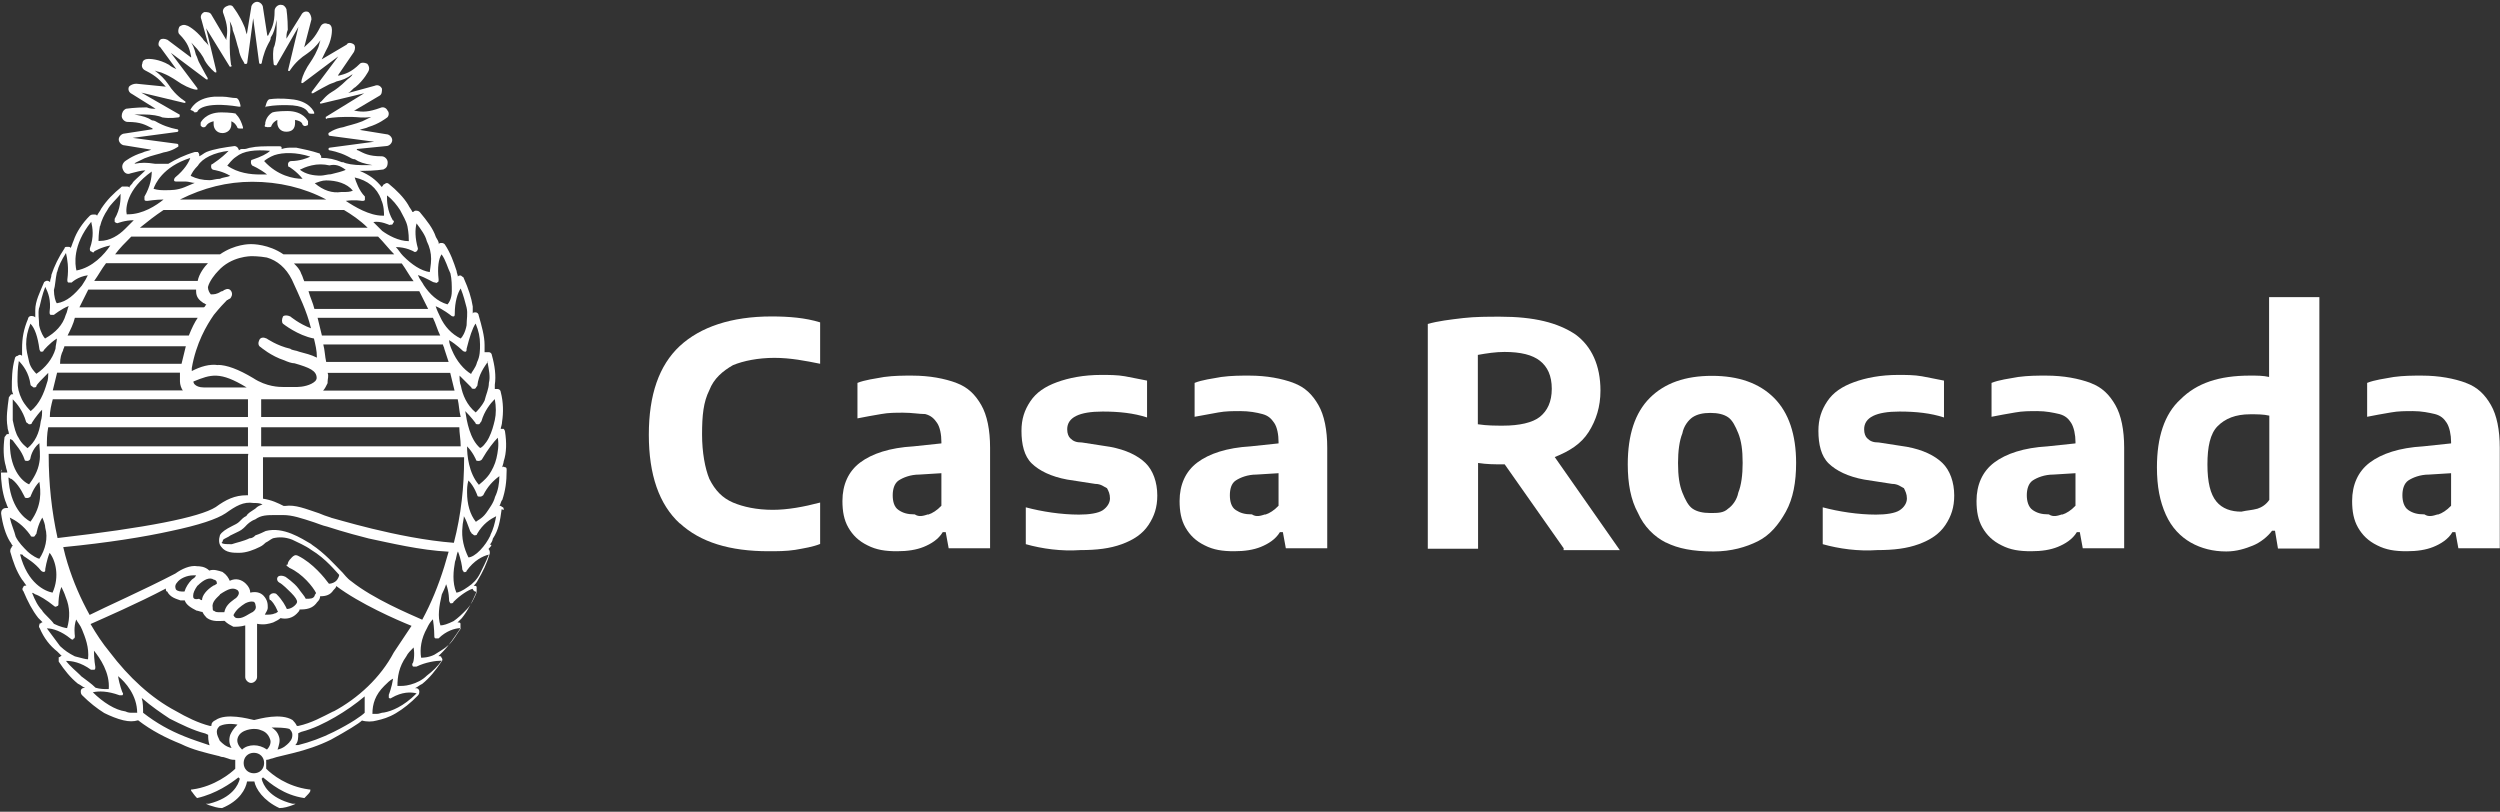
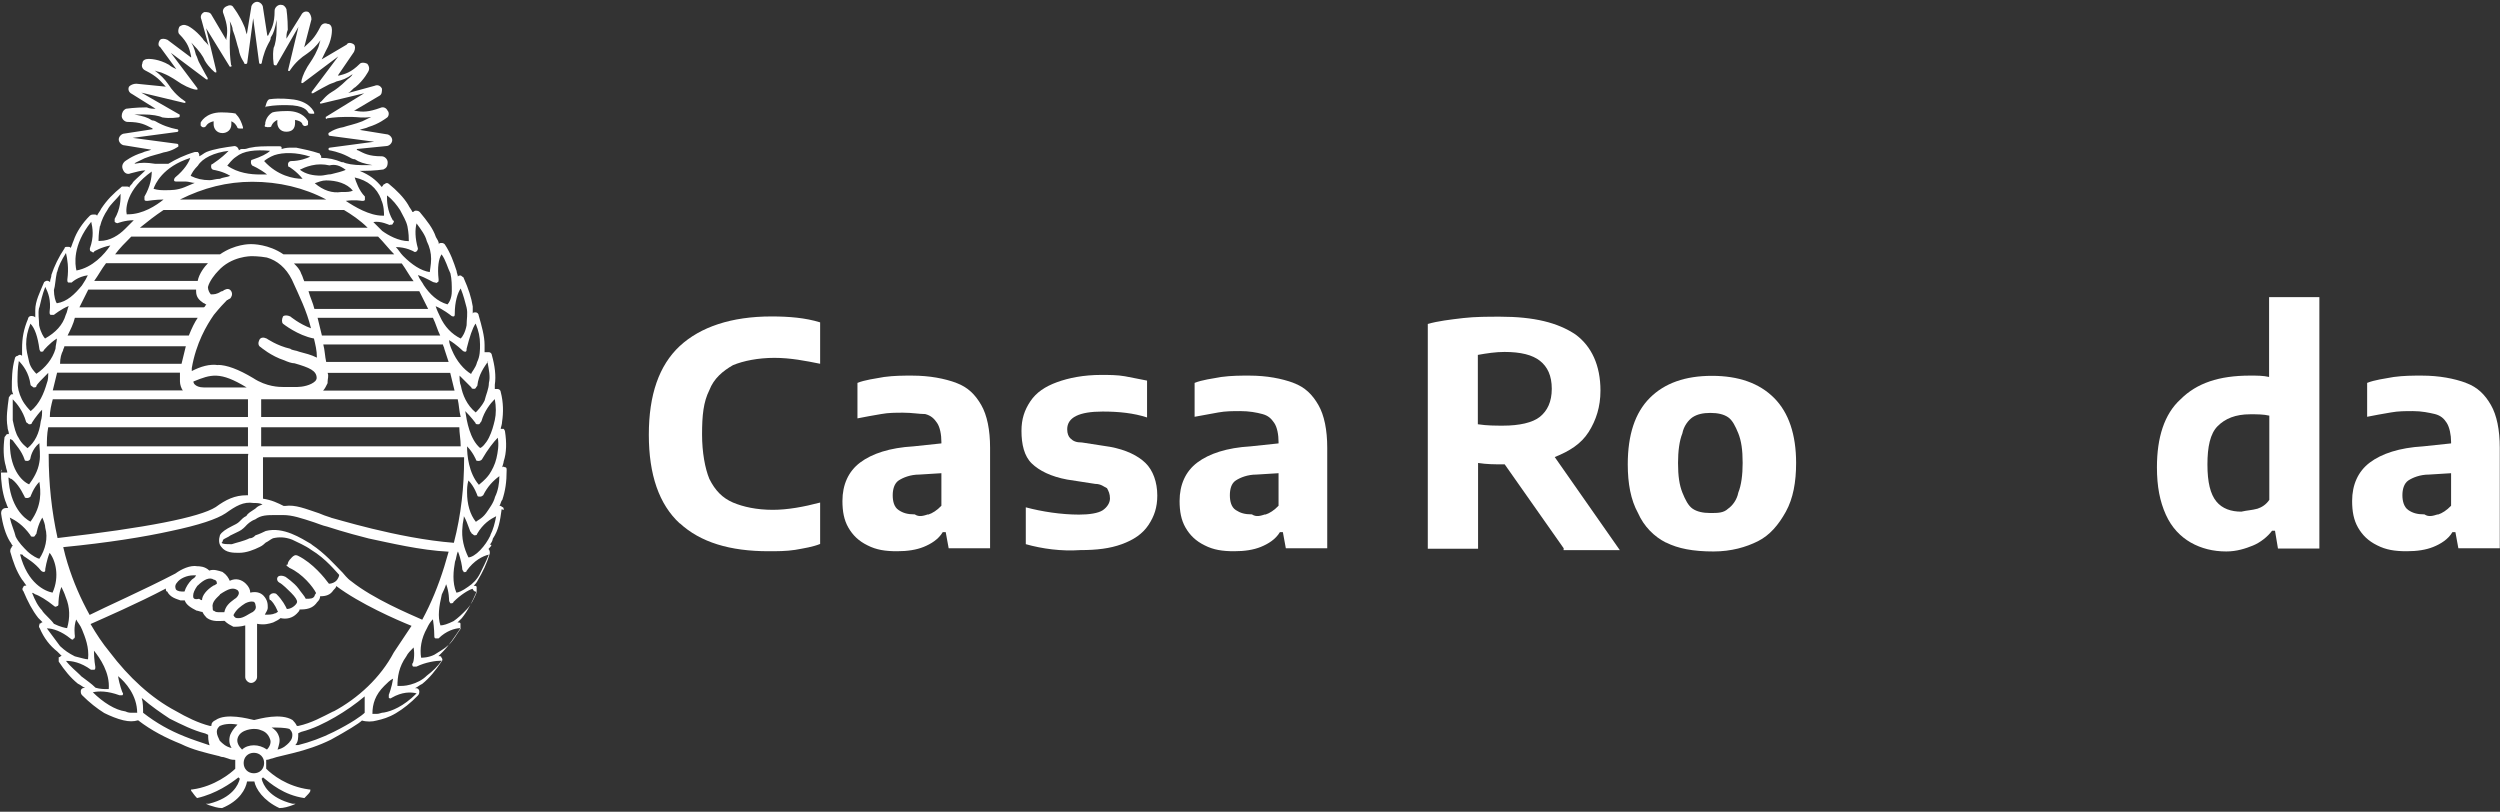
<svg xmlns="http://www.w3.org/2000/svg" id="Layer_2" viewBox="0 0 109.89 35.68">
  <rect x="0" y="0" width="109.89" height="35.68" fill="#333333" stroke="none" />
  <defs>
    <style>.cls-1{fill:#fff;}</style>
  </defs>
  <g id="Layer_1-2">
    <path id="path56" class="cls-1" d="M11.74,4.68h0c.32-.06.65-.06.84-.06.84,0,.91.26.97.32,0,0,0,.06.13.06h.13v-.06s-.19-.52-1.04-.58c0,0-.45-.06-.91,0-.13,0-.19.32-.19.32v.06c0-.06.06-.06.06-.06" />
    <path id="path58" class="cls-1" d="M10.38,5h0c-.19-.06-.65-.06-.65-.06-.71,0-.91.45-.91.45v.13l.06.06c.13.06.19-.06.19-.06,0,0,.06-.13.32-.19h0v.13c0,.19.13.39.39.39.19,0,.39-.13.39-.39v-.13h0c.13.06.19.13.26.26,0,.06.06.06.19.06h.06v-.06c-.13-.45-.32-.58-.32-.58" />
    <path id="path60" class="cls-1" d="M11.74,5.59c.13,0,.19,0,.19-.06.06-.13.13-.19.26-.26h0v.13c0,.19.13.39.39.39s.39-.13.39-.39v-.13h0c.32.06.32.19.32.19,0,0,.06.13.19.06,0,0,.06,0,.06-.06v-.13s-.19-.45-.91-.45c-.06,0-.45,0-.65.06,0,0-.26.13-.32.45v.06c-.06.13,0,.13.06.13" />
-     <path id="path62" class="cls-1" d="M8.56,4.94h0q.06.06,0,0c.13,0,.13-.06.13-.06,0,0,.19-.45,1.82-.19h.06v-.06s-.06-.32-.19-.32c-.19,0-.39-.06-.58-.06h-.39c-.84.06-1.04.58-1.04.58.19.06.19.13.19.13h0" />
    <path id="path64" class="cls-1" d="M22.14,22.42c0-.06,0-.13-.06-.13q-.06-.06-.13-.06c.06-.06.06-.19.13-.26.13-.39.19-.78.19-1.3,0-.06,0-.13-.06-.13s-.06-.06-.13,0c0-.06.06-.19.06-.26.13-.39.13-.84.06-1.3,0-.06-.06-.13-.06-.13h-.13c0-.06.06-.19.06-.32.06-.39.06-.84-.06-1.3,0-.06-.06-.13-.13-.13h-.13v-.19c.06-.39,0-.84-.13-1.3,0-.06-.06-.13-.13-.13h-.19v-.32c0-.39-.13-.84-.26-1.3,0-.06-.06-.13-.13-.13s-.13,0-.13.06v-.32c-.06-.39-.19-.78-.39-1.23,0-.06-.06-.06-.13-.13-.06,0-.13,0-.13.06,0-.06-.06-.19-.06-.26-.13-.39-.26-.78-.52-1.17q-.06-.06-.13-.06c-.06,0-.13,0-.13.06h0c0-.13-.06-.19-.13-.32-.13-.39-.39-.71-.71-1.1-.06-.06-.13-.06-.19-.06s-.06.06-.13.06c-.06-.13-.13-.19-.19-.32-.19-.32-.52-.65-.84-.91-.06-.06-.13-.06-.19,0-.06,0-.06.06-.13.13-.26-.32-.52-.52-.97-.71h.13c.52,0,.91-.06.91-.06.13-.06.19-.13.19-.32,0-.13-.13-.26-.26-.26-.58,0-.78-.13-1.04-.26,0,0-.06,0-.06-.06l1.3-.13c.13,0,.26-.13.26-.26,0-.13-.13-.26-.26-.26l-1.17-.19c.13-.06.26-.06.39-.13.45-.13.78-.39.78-.39.13-.06.13-.26.06-.32-.06-.13-.19-.19-.32-.13-.52.19-.78.19-1.1.13h-.06l1.1-.65c.13-.06.13-.19.13-.32-.06-.13-.19-.19-.32-.13l-1.17.32c.13-.06.19-.19.32-.26.39-.32.58-.71.58-.71.06-.13,0-.26-.06-.32-.13-.06-.26-.06-.32,0-.39.39-.65.45-.91.52h-.06l.71-1.04c.06-.13.06-.26,0-.32-.06-.06-.26-.13-.32,0l-1.1.65c.06-.13.13-.26.19-.39.26-.45.26-.84.26-.91,0-.13-.06-.26-.19-.26-.13-.06-.26,0-.32.13-.26.52-.45.65-.65.84l-.06.06.32-1.23c0-.13-.06-.26-.13-.32-.13-.06-.26,0-.32.13l-.65,1.04c0-.13,0-.26.06-.39,0-.52-.06-.91-.06-.91-.06-.13-.13-.19-.26-.19s-.26.13-.26.26c0,.58-.13.78-.26,1.04,0,0,0,.06-.06.06l-.19-1.23c0-.13-.13-.26-.26-.26s-.26.13-.26.26l-.19,1.17c-.06-.13-.06-.26-.13-.39-.19-.45-.45-.78-.45-.78-.06-.13-.19-.13-.32-.06-.13.06-.19.19-.13.32.19.52.19.78.13,1.1v.06l-.65-1.1c-.06-.13-.19-.13-.32-.13-.13.06-.19.19-.13.32l.32,1.17c-.06-.13-.19-.19-.26-.32-.32-.39-.65-.58-.71-.58-.13-.06-.26,0-.32.06-.06.13-.06.26,0,.32.39.39.45.65.52.97v.06l-1.04-.78c-.13-.06-.26-.06-.32,0s-.13.26,0,.32l.71.97c-.13-.06-.26-.13-.32-.19-.45-.26-.84-.26-.91-.26-.13,0-.26.06-.26.19-.06.13,0,.26.13.32.52.26.65.45.84.65l.06.06-1.3-.13c-.13,0-.26.06-.32.13-.06.13,0,.26.13.32l1.04.65c-.13,0-.26,0-.39-.06-.52,0-.91.06-.91.06-.13.06-.19.19-.19.32s.13.26.26.26c.58,0,.78.13,1.04.26,0,0,.06,0,.06.06l-1.23.19c-.13,0-.26.13-.26.26s.13.26.26.26l1.17.19c-.13.06-.26.06-.39.13-.45.13-.78.39-.78.39-.13.13-.13.26-.06.39.06.13.19.19.32.13.26-.06.45-.13.65-.13-.32.32-.52.45-.58.58-.06.06-.13.13-.13.19,0-.06-.06-.06-.13-.06h-.19c-.39.32-.65.58-.91.97-.06.13-.13.19-.19.32,0-.06-.06-.06-.13-.06s-.13,0-.19.06c-.32.32-.58.71-.71,1.1-.06.13-.06.19-.13.32,0-.06-.06-.06-.13-.06s-.13,0-.13.06c-.26.39-.45.78-.58,1.17,0,.13-.06.19-.06.32h0c-.06-.06-.13-.06-.13-.06-.06,0-.13.06-.13.06-.19.45-.39.84-.39,1.23v.32h0c-.06-.06-.13-.06-.19-.06s-.13.06-.13.13c-.19.45-.26.84-.26,1.3v.32c-.06-.06-.13-.06-.19,0-.06,0-.13.06-.13.13-.13.45-.13.91-.13,1.3,0,.06,0,.13.06.26h-.06c-.06,0-.06.06-.13.13-.06.45-.13.91-.06,1.3,0,.13.06.19.06.32h-.06c-.06,0-.06.06-.13.13-.06.45-.06.91.06,1.3,0,.06.06.19.06.26H.04c.06-.19,0-.13,0-.06,0,.45.06.91.19,1.3.06.13.06.19.13.32h-.06c-.06,0-.13,0-.19.06-.06.06-.06.13-.06.19.06.45.19.91.39,1.23.06.06.06.13.13.19q-.06,0-.06.06c-.06.06-.06.13-.06.19.13.45.26.84.52,1.23.06.06.13.19.19.26-.06,0-.13,0-.13.06-.06.06-.06.13,0,.19.19.45.39.84.65,1.17.06.06.13.13.19.19-.06,0-.06.06-.13.06,0,.06-.06.13,0,.19.19.45.45.78.78,1.04.06.06.13.13.19.19-.06,0-.06.06-.13.06v.19c.26.39.52.71.84.97.13.06.19.13.32.19h-.06c-.06,0-.13.06-.13.13s0,.13.06.19c.32.32.65.58.97.78.26.13.58.26.84.32.26.06.45.06.65,0,.58.45,1.23.78,1.88,1.04.52.26,1.1.39,1.62.52.06,0,.13.06.26.06l.19.06c.13.06.26.06.32.06v.39c-.19.19-.91.78-1.88.91h-.06v.06c.06.06.13.19.26.32h0c.84-.19,1.49-.65,1.82-.91l.06.06c-.06.26-.32.84-1.36,1.1h-.13l.13.06c.19.06.39.13.58.13h0c.78-.32,1.04-.84,1.1-1.17h.32c.06.32.39.84,1.1,1.17h0c.19,0,.39-.06.58-.13l.13-.06h-.13c-1.04-.26-1.3-.84-1.36-1.1l.06-.06c.32.26.91.78,1.82.91h0c.13-.13.26-.26.26-.32v-.06h-.06c-.97-.13-1.62-.65-1.88-.91v-.39c.13,0,.19-.06.26-.06l.19-.06c.26-.06.52-.13.78-.19.52-.13,1.1-.32,1.62-.58.71-.39,1.23-.71,1.36-.84.19.06.45.06.65,0,.26-.06.52-.13.84-.32s.65-.45.97-.78c.06-.06.06-.13.06-.19s-.06-.13-.13-.13h-.06c.13-.06.19-.13.32-.19.32-.26.58-.58.84-.97.06-.06.06-.13,0-.19,0-.06-.06-.06-.13-.06.06-.06.13-.13.19-.19.26-.26.52-.65.78-1.04v-.19c0-.06-.06-.06-.13-.06l.19-.19c.26-.32.45-.71.65-1.17v-.19c0-.06-.06-.06-.13-.06h0c.06-.06.13-.13.19-.26.19-.32.39-.71.52-1.17,0-.06,0-.13-.06-.19.19-.19.13-.19.06-.19.06-.06.13-.19.13-.26.26-.39.32-.78.39-1.3M21.95,20.93h0q0,.06,0,0c0,.32-.06.65-.19.91-.06.26-.26.52-.39.71-.19.26-.39.32-.45.39h0c-.26-.32-.39-.78-.39-1.3,0-.13,0-.32.06-.52h0c.26.26.39.65.39.65,0,.06.06.06.13.06h0q.06,0,.13-.06c.19-.39.45-.65.71-.84h0M21.88,19.24s.06,0,0,0q.06,0,0,0c.06.32,0,.65-.06.91s-.19.52-.32.71c-.19.26-.39.39-.45.45h0c-.45-.52-.52-1.3-.52-1.69h0c.26.26.39.58.39.58,0,.06.06.06.13.06s.13-.06.13-.06c.26-.45.52-.78.71-.97M21.75,17.55h0c.06.32.06.65,0,.91s-.13.52-.26.78c-.13.26-.32.45-.39.45h0c-.45-.39-.58-1.17-.65-1.62h0c.26.26.45.52.45.52,0,.06.06.06.13.06s.06-.06.13-.13c.13-.45.39-.78.58-.97M21.43,15.92h0c0-.06.06-.06,0,0q.06,0,0,0c.06.32.13.65.06.91,0,.26-.13.52-.19.78-.13.26-.32.45-.39.52h0c-.39-.32-.58-.78-.65-1.17-.06-.13-.06-.32-.06-.45h0c.26.26.52.52.52.52,0,.06.06.06.13.06s.06-.06.13-.13c.06-.52.32-.84.45-1.04M12.59,24.83c0,.06.06.06.13.13.58.26,1.04.84,1.17,1.1h0c0,.06-.06.06-.06.13-.06.13-.19.13-.39.13h0c-.06-.13-.19-.26-.32-.45-.19-.26-.58-.52-.58-.52-.13-.06-.26-.06-.32,0s-.06.19.06.26c.13.06.39.32.52.45.19.19.26.32.26.39h0c0,.06-.06.13-.13.19s-.19.13-.32.13h0c-.06-.13-.19-.39-.45-.65-.06-.06-.19-.06-.26,0s-.06.06-.06.13,0,.13.06.13c.19.19.26.39.32.52h0c-.06,0-.06.06-.13.06-.13.06-.26.06-.45.06h0c.06-.13.13-.19.13-.32s0-.32-.19-.52c-.13-.13-.32-.19-.58-.13h0c0-.13-.06-.26-.19-.39-.19-.19-.45-.26-.71-.13h0c-.06-.13-.13-.26-.32-.39-.19-.06-.39-.13-.58-.06h0c-.19-.19-.45-.19-.52-.19-.32-.06-.71.13-.97.32h0c-1.36.71-3.12,1.49-3.77,1.82h0c-.39-.71-.71-1.43-.97-2.27-.06-.19-.13-.45-.19-.71h0c1.95-.19,3.57-.45,4.74-.71,1.23-.26,2.01-.52,2.4-.78h0c.45-.32.78-.52,1.23-.45.13,0,.26,0,.39.06h0c-.13.06-.19.06-.32.19-.19.13-.32.19-.39.32-.13.06-.19.13-.32.26-.06.06-.19.13-.32.19-.26.13-.45.26-.52.39h0c-.06.19-.06.39.06.52.19.26.52.26.78.26.32,0,.65-.13.91-.26.13-.06.19-.13.26-.19.13-.06.19-.13.32-.19h0c.26-.06.52-.06.84.06.26.13.58.26.84.45.65.39,1.1.97,1.23,1.1h0c0,.06-.06.19-.13.26-.06.06-.19.13-.32.13h0c-.19-.26-.71-.91-1.36-1.23-.13-.06-.19,0-.26.06-.19.19-.19.26-.19.32M11.09,26.91h0c-.13.06-.39.26-.58.26h-.06c-.06,0-.13,0-.19-.13h0c.13-.26.32-.39.52-.52.26-.13.39-.06.39-.06.06.06.06.13.06.13.06.19-.06.26-.13.32ZM8.69,25.74c.26-.26.52-.39.71-.26.06,0,.13.06.13.13v.06h0c-.06,0-.06.06-.13.06-.32.19-.52.45-.52.65h0q-.06,0-.13-.06c-.26.06-.26-.06-.26-.13,0-.13.06-.26.19-.45M8.43,25.48c-.13.13-.26.32-.32.52h-.13c-.13,0-.26-.06-.26-.13,0,0-.06-.13.06-.26.13-.19.45-.32.71-.32h.13c-.06.13-.13.13-.19.19M9.66,26.13c.39-.26.58-.32.78-.19q.06.06.06.13c0,.06-.06.19-.19.26-.26.19-.39.32-.45.58h-.19c-.13,0-.19,0-.26-.06-.06,0-.06-.06-.06-.13-.06-.26.19-.45.32-.58M13.82,8.06h0c.19-.06.32-.13.52-.13.45,0,.91.13,1.17.45h0c-.13.06-.26.06-.45.06h-.06c-.39.06-.78-.06-1.17-.39M14.34,8.77h-6.43c1.04-.52,2.08-.78,3.18-.78,1.17,0,2.27.26,3.25.78M15.19,7.47c-.13.06-.39.13-.65.19-.13,0-.32.06-.45.06-.32,0-.65-.06-.91-.26h0c.13-.06.26-.13.52-.19s.52-.06.78,0c.26-.06.45,0,.71.19q0-.06,0,0h0M13.63,6.89c-.13.06-.45.19-.84.19-.06,0-.13.06-.13.13s0,.13.06.13c0,0,.32.19.58.52h0c-.39,0-1.1-.13-1.69-.78h0c.06-.06.26-.19.45-.26.39-.13.97-.13,1.56.06h0M11.87,6.63c-.13.13-.39.26-.78.39-.06,0-.06.06-.06.13s.06.13.06.13c0,0,.32.13.65.39h-.32c-.39,0-.97-.06-1.43-.39h0c.06-.06.19-.26.39-.39.32-.26.84-.32,1.49-.26,0-.06,0,0,0,0h0M10.05,6.63c-.13.13-.32.32-.71.58-.06,0-.06.06-.06.13s.06.13.13.13c0,0,.39.06.71.26h0c-.13.06-.32.06-.45.13-.19,0-.32.06-.45.06-.32,0-.58-.06-.84-.19h0c.06-.13.13-.26.32-.45.19-.32.71-.58,1.36-.65h0M8.36,6.95h0c-.06.19-.26.52-.65.84q-.06.06-.06.13c0,.06.06.06.13.06h.39c.13,0,.26.06.39.06h0c-.13.06-.32.13-.45.19-.32.13-.58.13-.84.13-.19,0-.32,0-.52-.06h0c.06-.19.39-.97,1.62-1.36h0M15.12,9.23c.32.19.71.45,1.04.78H6.15c.32-.26.65-.52,1.04-.78h7.93ZM16.62,10.4c.26.26.45.52.71.78h-4.87c-.65-.45-1.36-.45-1.43-.45s-.71,0-1.36.45h-4.61c.19-.26.45-.52.71-.78h10.85ZM9.6,16.05c-.39-.06-.78.06-1.17.26h0v-.13c.19-1.1.65-1.88.97-2.34.26-.32.45-.52.58-.65.06,0,.06-.06.13-.06.06-.06.13-.19.06-.32s-.19-.13-.32-.06c0,0-.06.06-.13.06-.19.13-.32.13-.45.13-.06-.06-.13-.19-.13-.32.06-.26.32-.58.45-.71h0c.58-.65,1.43-.65,1.49-.65,0,0,.32,0,.65.06.45.13.84.45,1.1.97.32.71.65,1.36.84,2.14h0c-.52-.19-.91-.52-.91-.52-.13-.06-.26-.06-.32,0-.06.13-.06.26,0,.32,0,0,.65.52,1.36.65h0c.06.26.13.52.13.84h0c-.26-.13-.52-.19-.78-.26-.13-.06-.32-.06-.39-.13-.58-.13-1.04-.45-1.04-.45-.13-.06-.26-.06-.32.06s-.06.26.06.32c0,0,.45.39,1.04.58.13.06.32.13.45.13.65.19.97.32.97.65h0c0,.06-.06.13-.06.13-.19.19-.58.26-.78.26h-.65c-.13,0-.71,0-1.3-.39-.65-.39-1.17-.58-1.56-.58M10.83,17.03q0,.06,0,0h-1.88c-.19,0-.32-.06-.39-.13,0,0-.06-.06-.06-.13h0c.78-.32,1.17-.45,2.34.26h0M11.48,18.78h8.71c0,.26.06.52.06.84h-8.77v-.84ZM11.48,18.33v-.78h8.64c.06.26.06.52.13.78h-8.77ZM14.21,17.16c.06-.06.13-.19.19-.32v-.06c0-.13.06-.26,0-.39h5.39c.06.26.13.52.19.78h-5.78ZM14.34,15.92c-.06-.26-.06-.52-.13-.78h5.26c0,.06.06.13.06.19.06.19.13.39.19.58h-5.39ZM14.15,14.75l-.19-.78h5.07c.13.26.19.52.32.78h-5.2ZM13.82,13.58c-.06-.26-.19-.52-.26-.78h4.87c.13.26.26.52.39.78h-5ZM13.37,12.35c-.06-.13-.06-.19-.13-.32-.06-.19-.19-.32-.32-.45h4.74c.19.26.32.52.52.78h-4.81ZM9.14,11.57c-.13.13-.39.45-.45.78h-4.55c.19-.26.32-.52.52-.78h4.48ZM8.62,12.8c0,.26.13.39.32.52.06,0,.06.06.13.06h0c-.06.06-.06.13-.13.13H3.49c.13-.26.26-.52.39-.78h4.74v.06ZM8.69,13.97c-.13.19-.26.45-.39.78H2.97c.13-.26.26-.52.32-.78h5.39ZM8.17,15.21c-.06.26-.13.52-.19.78H2.64c0-.26.06-.45.13-.58,0-.06.06-.13.06-.19h5.33ZM7.91,16.38v.39c0,.13.06.32.13.39H2.32l.19-.78h5.39ZM10.9,17.55v.78H2.19c0-.26.06-.52.13-.78h8.58ZM10.9,18.78v.84H2.06c0-.26,0-.52.06-.84h8.77ZM10.9,20.02v1.75h-.06c-.52,0-.91.19-1.36.52-.71.45-3.05.91-6.95,1.36h0c-.26-1.17-.39-2.4-.39-3.64v-.06h8.77v.06ZM13.69,23.92c-.45-.26-1.23-.78-2.01-.58-.13.06-.26.13-.45.19-.06.06-.13.13-.26.13-.26.13-.58.19-.78.26-.26,0-.39,0-.45-.06q.06-.06.06-.13h0c.06-.06.26-.13.32-.19.13-.06.26-.13.39-.19s.26-.19.32-.26c.06-.06.19-.19.39-.26.26-.19.52-.19.91-.19h.32c.39,0,.78.13,1.36.32.19.06.32.13.58.19h0s.78.26,1.82.52c.91.19,2.27.52,3.51.58h0c-.06.19-.13.45-.19.65-.26.84-.58,1.62-.97,2.34h0c-.58-.26-2.14-.91-3.12-1.69-.19-.13-.32-.32-.39-.39h0l-.06-.06c-.26-.26-.71-.78-1.3-1.17M14.54,22.75c-.19-.06-.39-.13-.52-.19-.58-.19-1.04-.39-1.49-.32h-.06c-.26-.13-.52-.26-.91-.32h0v-1.82h8.84v.06c0,1.23-.13,2.47-.45,3.7h0c-2.47-.19-5.33-1.1-5.39-1.1M20.91,14.23s.06,0,0,0q.06,0,0,0c.13.32.19.58.19.91,0,.26,0,.52-.13.78-.06.26-.26.45-.26.52h0c-.32-.19-.65-.58-.84-1.04-.06-.13-.13-.32-.13-.45h0c.32.19.58.45.58.45q.06.06.13.06c.06,0,.06-.06.06-.13.13-.52.26-.91.39-1.1M19.93,13.91c.06,0,.06-.06.06-.13,0-.52.13-.91.26-1.1h0c.13.32.19.58.26.84.06.26,0,.52,0,.78-.06.32-.19.52-.26.58h0c-.39-.19-.71-.52-.91-.97-.06-.13-.13-.26-.19-.45h0c.32.13.65.39.65.39q.06.06.13.06h0M19.22,12.41c.06,0,.06-.06.06-.13-.06-.52,0-.91.13-1.1h0c.19.26.26.58.39.84.06.26.06.52.06.78,0,.32-.13.52-.19.58h0c-.45-.13-.78-.45-1.04-.84-.06-.13-.19-.26-.26-.45h0c.39.13.65.32.71.32s.13.06.13,0M18.18,11.05c.06.06.13,0,.13,0q.06-.06.06-.13c-.13-.45-.13-.84-.06-1.1h0c.19.26.39.52.45.78.13.26.19.52.19.78s-.06.52-.06.58h0c-.39-.06-.78-.32-1.17-.71-.13-.13-.19-.26-.32-.39h0c.45,0,.78.19.78.19M17.14,9.88c.06,0,.13,0,.13-.06.06-.06.06-.13,0-.13-.26-.45-.26-.84-.26-1.1h0c.26.19.45.45.58.65.13.26.26.45.32.71.06.32.06.52.06.65h0c-.45,0-.91-.26-1.17-.45-.13-.13-.26-.26-.39-.39h0c.32-.06.71.13.71.13M16.75,8.77c.13.26.13.58.13.71h-.06c-.58,0-1.23-.39-1.62-.65h0c.39-.06.71,0,.71,0,.06,0,.13,0,.13-.06v-.13c-.26-.26-.39-.65-.45-.84h0c.58.13.97.45,1.17.97M5.96,7.15s-.06,0,0,0q-.06,0,0,0c.13-.06.26-.13.39-.19.32-.13.65-.19.84-.26.39-.06.65-.26.65-.26v-.06s0-.06-.06-.06l-1.95-.26h0l1.95-.26s.06,0,.06-.06c0,0,0-.06-.06-.06,0,0-.39-.06-.78-.26-.13-.06-.19-.13-.32-.13-.19-.13-.39-.19-.78-.26h.39c.39,0,.71.06.84.13.39.06.65,0,.71,0,0,0,.06,0,.06-.06v-.06l-1.69-.97h0l1.88.45h.06v-.06s-.32-.19-.58-.52c-.06-.06-.13-.19-.19-.26-.13-.19-.32-.39-.58-.58h0c.13.06.26.06.39.13.32.13.58.32.78.45.32.19.58.26.65.26h.06v-.06l-1.17-1.56h0l1.56,1.17h.06v-.06s-.19-.32-.39-.71c-.06-.13-.06-.19-.13-.32-.06-.26-.13-.45-.32-.71h0c0,.06.13.19.19.26.26.26.45.52.52.71.19.32.45.52.45.52h.06v-.06l-.45-1.88h0l1.04,1.69h.06s.06-.06,0-.06c0,0-.06-.39-.06-.78v-.32c0-.26.06-.45,0-.84h0c.06.13.13.26.13.39.13.32.19.65.26.84.06.39.26.58.26.65h.06s.06,0,.06-.06l.26-1.95h0l.26,1.95s0,.06.06.06c0,0,.06,0,.06-.06,0,0,.06-.39.26-.78.06-.13.13-.19.13-.32.13-.19.19-.39.26-.78h0v.39c0,.39-.06.71-.13.84-.06.39,0,.65,0,.71,0,0,0,.06.06.06h.06l.97-1.69h0l-.45,1.88v.06h.06s.19-.32.52-.58c.06-.06.19-.13.26-.19.19-.13.39-.32.58-.58h0c-.06.13-.06.26-.13.39-.13.32-.32.58-.45.78-.19.32-.26.58-.26.65v.06h.06l1.56-1.17h0l-1.17,1.56v.06h.06s.32-.19.71-.39c.13-.06.19-.06.32-.13.26-.06.45-.13.71-.32h0c-.06.13-.19.19-.26.26-.26.26-.52.45-.65.52-.32.19-.45.45-.52.45v.06h.06l1.88-.45h0l-1.69,1.04v.06s.06.06.06,0c0,0,.39-.06.78-.06h.32c.26,0,.45.06.84,0h0c-.13.06-.26.13-.39.19-.32.13-.65.19-.84.26-.39.06-.65.26-.65.26v.06s0,.06.06.06l1.95.26h0l-1.95.26s-.06,0-.06.06c0,0,0,.06.06.06,0,0,.39.06.78.26.13.06.19.13.32.13.19.13.39.19.78.26h-.45c-.39,0-.71-.06-.84-.13h-.06c-.32-.13-.58-.19-.91-.19h0v-.06c0-.06-.06-.06-.06-.13-.39-.13-.71-.19-1.04-.26h-.19c-.13,0-.26,0-.45.06h0v-.06h0c0-.06-.06-.06-.13-.06h-.26c-.39,0-.71,0-.97.06-.06,0-.19.06-.26.06h-.13q-.06,0-.13.06h0q0-.06-.06-.13h0s-.06-.06-.13-.06c-.45.06-.91.13-1.23.26-.13.06-.19.13-.32.19h0v-.06h0q0-.06-.06-.13h-.13c-.45.13-.84.32-1.17.52h-.58c-.39-.06-.58-.06-.91,0M6.67,7.54h0c0,.26-.06.65-.32,1.1v.13c0,.06.06.06.13.06,0,0,.39-.06.71-.06h0c-.32.26-.91.65-1.56.65h-.06c-.06-.26,0-1.1,1.1-1.88M4.4,9.94c.06-.26.19-.52.32-.71.13-.26.39-.45.58-.71h0c0,.26,0,.65-.26,1.1v.13q.06.06.13.06s.32-.13.71-.13h0l-.39.39c-.26.26-.65.52-1.1.52h-.06c0-.06,0-.32.06-.65M4.01,9.75h0c.06.26.13.65-.06,1.17,0,.06,0,.13.06.13.06.06.13.06.13,0,0,0,.32-.19.71-.26h0c-.26.39-.78.97-1.49,1.1h0c-.06-.26-.19-1.1.65-2.14M2.51,11.96c.06-.26.19-.52.39-.84h0c.06.26.13.65.06,1.17,0,.06,0,.13.06.13h.13s.26-.26.71-.32h0c-.06.13-.13.26-.26.45-.32.39-.65.71-1.1.78h0c-.06-.06-.13-.32-.13-.58.06-.19.06-.45.13-.78M1.73,13.52c.06-.26.13-.58.26-.91h0c.13.26.26.58.19,1.1,0,.06,0,.13.06.13h.13s.32-.26.65-.39h0c-.06.13-.06.26-.13.39-.13.45-.45.78-.91,1.04h0c-.06-.06-.19-.26-.26-.58,0-.26-.06-.52,0-.78M1.34,14.23h0c.19.19.32.58.39,1.1,0,.06.06.13.06.13.06,0,.13,0,.13-.06,0,0,.26-.32.58-.52h0c0,.13-.06.32-.06.45-.13.45-.45.84-.84,1.1h0c-.06-.06-.26-.26-.32-.52-.06-.26-.13-.52-.13-.78,0-.32.06-.58.19-.91M.82,15.86h0c.19.19.45.52.52,1.04,0,.06.06.06.13.13.06,0,.13,0,.13-.06s.26-.32.52-.58h0c0,.13,0,.32-.06.45-.13.45-.32.91-.71,1.23h0c-.06-.06-.26-.26-.39-.52-.13-.26-.19-.52-.19-.78s0-.58.06-.91M.56,17.55h0s.06,0,0,0c.19.19.45.52.58.97,0,.06.06.06.13.13.06,0,.13,0,.13-.06,0,0,.19-.32.45-.58h0c0,.19,0,.32-.06.52-.06.52-.26.91-.58,1.17h0c-.06-.06-.26-.19-.39-.45-.13-.19-.19-.45-.26-.78v-.91M.43,19.3H.43c.06,0,.13.06.13.06.13.19.39.45.52.84,0,.06.06.06.13.06h0c.06,0,.13-.06.13-.13,0,0,.06-.39.39-.65h0c0,.19.06.52,0,.84-.06.39-.26.71-.45.97h0c-.32-.13-.91-.71-.84-2.01M.37,20.99H.37c.06,0,.06.06.13.06.19.13.39.39.58.78,0,.06.06.06.13.06h0c.06,0,.13-.06.13-.06,0,0,.13-.39.39-.65h0c.06.39.13,1.04-.39,1.75h0c-.26-.13-.91-.65-.97-1.95H.37M.43,22.75H.43q.06,0,0,0c.26.13.58.32.91.78,0,.06.06.06.13.06s.06-.06.13-.13h0s.06-.39.26-.71h0c.06.13.13.32.13.45.13.45,0,.97-.26,1.36h0c-.06,0-.32-.13-.52-.32-.19-.19-.39-.39-.52-.65-.06-.26-.19-.52-.26-.84M.89,24.37h0c-.06,0,0,0,0,0h0c.06,0,.13,0,.13.06.19.13.52.32.78.65q.06.06.13.06t.06-.13s.06-.39.19-.71h0c.26.32.45,1.04.13,1.75h0c-.32-.06-1.1-.39-1.43-1.69M1.86,26.84c-.19-.19-.32-.45-.45-.78h0q.06,0,.13.06c.19.06.52.26.84.52q.06.06.13,0c.06,0,.06-.06.06-.13,0,0,0-.39.13-.71h0c.06.13.13.26.19.45.19.45.19.91.06,1.36h0c-.06,0-.32-.06-.58-.19-.13-.19-.39-.39-.52-.58M2.06,27.62q0-.06,0,0,0-.06,0,0c.26,0,.65.13,1.04.45.06.06.13.06.13,0,.06,0,.06-.06.06-.13,0,0-.06-.39.06-.71h0c.06.13.19.26.26.45.13.32.32.78.26,1.3h0c-.13,0-.32-.07-.58-.13-.26-.13-.45-.26-.65-.45-.19-.26-.39-.52-.58-.78M3.55,29.7c-.19-.19-.45-.39-.65-.65h0c.26,0,.65.06,1.1.39h.13c.06,0,.06-.06.06-.13,0,0-.06-.32-.06-.71h0c.26.32.71.97.65,1.69h-.06c-.13,0-.32,0-.52-.06-.19-.19-.39-.32-.65-.52M6.02,31.33h-.19c-.13,0-.19,0-.32-.06-.45-.06-.97-.39-1.43-.84h0c.26-.06.65-.06,1.17.13h.13q.06-.06,0-.13s-.13-.32-.19-.71h0c.32.26.84.84.84,1.62h0M9.21,32.76c-.39-.13-.78-.26-1.1-.39-.65-.26-1.23-.58-1.82-1.04h0c0-.19,0-.45-.06-.65h0c.45.39.84.65,1.23.91.52.26,1.04.52,1.56.65h0l.13.06c0,.13,0,.26.06.45ZM10.12,32.3c-.06.19-.06.39.06.58h0c-.26-.06-.39-.19-.52-.32-.06-.13-.13-.26-.13-.39s.06-.19.13-.26c.13-.06.39-.13.78-.06h0c-.19.19-.26.32-.32.45M11.16,33.99c-.26,0-.45-.19-.45-.45s.19-.45.45-.45.45.19.45.45-.19.45-.45.45M11.74,32.95s-.06,0,0,0c-.19-.13-.39-.19-.58-.19s-.39.06-.52.19h0c-.13-.13-.26-.32-.19-.52.13-.39.71-.39.71-.39h0c.06,0,.19,0,.32.06.19.06.32.19.39.39.06.13,0,.32-.13.45M12.72,32.63c-.13.13-.26.26-.52.32h0c.06-.19.13-.39.06-.58-.06-.19-.19-.32-.32-.39h0c.26,0,.58,0,.78.06.06.06.13.13.13.26,0,.06,0,.19-.13.32M16.03,31.33h0c-.13.13-.58.45-1.36.84-.52.26-1.04.45-1.56.58h-.13c.13-.13.13-.32.13-.52l.13-.06h0c.52-.13,1.04-.39,1.49-.65.45-.26.91-.58,1.3-.91h0v.71M14.67,31.26c-.52.26-.97.52-1.56.65h-.06c-.06-.13-.13-.19-.19-.26-.52-.32-1.43-.06-1.69,0h0c-.26-.06-1.23-.32-1.69,0-.13.06-.19.13-.19.26h-.06c-.52-.13-1.04-.39-1.49-.65-1.1-.58-2.08-1.49-2.92-2.6-.32-.39-.58-.78-.84-1.23h0c.58-.26,2.08-.91,3.31-1.56h0c0,.06,0,.13.06.13.13.26.39.32.58.39h.19c.06.19.26.32.52.45.06,0,.19.06.26.06h0c.06.13.13.19.19.26.26.19.58.13.78.13h0c.13.13.26.19.39.26.13,0,.32,0,.52-.06h0v2.27c0,.13.13.26.26.26s.26-.13.26-.26v-2.34h0c.32.06.52,0,.71-.06.13-.06.26-.13.32-.19h0c.26.06.52,0,.71-.19.06-.06.13-.13.13-.19h.06c.39,0,.58-.13.71-.32.06-.06.13-.13.13-.26h0c.26,0,.45-.06.58-.26.06-.06.13-.13.13-.19h0c1.04.78,2.66,1.49,3.31,1.75h0c-.26.39-.52.78-.78,1.17-.58,1.1-1.56,2.01-2.66,2.6M18.31,30.48h0c-.58.58-1.1.78-1.43.84-.13,0-.19.06-.32.06h-.19c0-.45.13-.84.52-1.23.13-.13.26-.26.39-.32h0c-.06.39-.19.71-.19.71v.13q.06.06.13,0c.45-.26.84-.26,1.1-.19,0-.06,0,0,0,0h0M19.41,29.05c-.19.26-.39.45-.65.65-.19.19-.45.32-.71.39s-.39.06-.52.06h-.06c0-.39.06-.84.39-1.3.06-.13.19-.26.32-.39h0c.06.32,0,.71-.06.71,0,.06,0,.13.06.13h.13c.39-.19.84-.26,1.1-.26h0M20.26,27.62c-.19.26-.32.52-.52.71s-.45.32-.65.45c-.26.13-.52.13-.58.13h0c-.06-.39,0-.84.26-1.3.06-.13.13-.26.26-.39h0c.06.39.06.71.06.71,0,.06,0,.13.06.13h.13c.32-.32.71-.45.97-.45q0-.06,0,0,0-.06,0,0M20.97,26h0c-.13.32-.26.58-.45.78s-.39.39-.58.52c-.26.13-.45.19-.58.19h0c-.13-.39-.06-.84.06-1.36.06-.13.13-.26.19-.45h0c.13.32.13.71.13.71,0,.06.06.13.06.13.06,0,.13,0,.13-.06h0c.32-.32.65-.52.84-.58.06.13.13.13.19.13h0M21.49,24.37h0c-.13.32-.26.58-.39.84-.13.26-.32.45-.52.58-.26.19-.45.26-.52.26h0c-.19-.45-.13-.97-.06-1.36.06-.13.06-.32.13-.45h0c.13.32.19.71.19.78s.06.06.06.13c.06,0,.13,0,.13-.06.32-.45.71-.65.97-.71h0M21.56,23.53c-.13.26-.26.45-.45.65s-.39.32-.52.32h0c-.19-.39-.32-.84-.26-1.36,0-.13.06-.32.06-.45h0c.19.32.26.71.32.71,0,.06.06.06.13.13.06,0,.13,0,.13-.06.26-.45.58-.65.84-.78h0c-.06.32-.13.58-.26.84" />
    <path id="path92" class="cls-1" d="M29.88,23.01c-.91-.84-1.36-2.14-1.36-3.9s.45-3.05,1.36-3.9c.91-.84,2.27-1.3,4.03-1.3.78,0,1.49.06,2.14.26v1.82c-.65-.13-1.3-.26-2.01-.26s-1.36.13-1.82.32c-.45.26-.84.58-1.04,1.1-.26.52-.32,1.1-.32,1.95,0,.78.13,1.49.32,1.95.26.52.58.84,1.04,1.04.45.19,1.04.32,1.75.32.65,0,1.36-.13,2.08-.32v1.82c-.32.13-.71.19-1.1.26-.39.06-.78.06-1.17.06-1.69,0-2.99-.39-3.9-1.23Z" />
    <path id="path94" class="cls-1" d="M42.03,16.83c.52.19.84.52,1.1.97.26.45.39,1.1.39,1.88v4.42h-1.82l-.13-.71h-.13c-.19.32-.52.52-.84.65s-.71.19-1.17.19c-.52,0-.91-.06-1.3-.26-.39-.19-.65-.45-.84-.78s-.26-.71-.26-1.17c0-.71.26-1.3.78-1.69s1.3-.65,2.34-.71l1.23-.13v-.06c0-.32-.06-.65-.19-.84-.13-.19-.26-.32-.52-.39-.26,0-.58-.06-.97-.06-.32,0-.65,0-.97.06-.39.06-.71.13-1.04.19v-1.56c.32-.13.78-.19,1.17-.26.45-.06.84-.06,1.23-.06.78,0,1.43.13,1.95.32ZM40.8,22.62c.19-.06.39-.19.58-.39v-1.43l-.97.06c-.39,0-.71.13-.91.26-.19.13-.26.39-.26.65s.06.52.26.65c.19.13.39.19.71.19.19.13.39.06.58,0Z" />
    <path id="path96" class="cls-1" d="M45.09,23.92v-1.62c.71.19,1.56.32,2.34.32.45,0,.84-.06,1.04-.19.19-.13.32-.32.32-.52s-.06-.32-.13-.45c-.13-.06-.26-.19-.52-.19l-1.23-.19c-.71-.13-1.23-.39-1.56-.71s-.45-.84-.45-1.43c0-.52.13-.91.39-1.3s.65-.65,1.17-.84,1.17-.32,1.95-.32c.32,0,.71,0,1.04.06s.65.13.97.19v1.62c-.58-.19-1.23-.26-1.95-.26-1.04,0-1.56.26-1.56.78,0,.19.06.32.13.39.13.13.26.19.52.19l1.23.19c.71.13,1.23.39,1.56.71s.52.84.52,1.43c0,.52-.13.91-.39,1.3s-.65.65-1.17.84-1.1.26-1.82.26c-.84.06-1.69-.06-2.4-.26Z" />
    <path id="path98" class="cls-1" d="M56.85,16.83c.52.19.84.52,1.1.97.26.45.39,1.1.39,1.88v4.42h-1.82l-.13-.71h-.13c-.19.32-.52.52-.84.65s-.71.19-1.17.19c-.52,0-.91-.06-1.3-.26-.39-.19-.65-.45-.84-.78s-.26-.71-.26-1.17c0-.71.26-1.3.78-1.69.52-.39,1.3-.65,2.34-.71l1.23-.13v-.06c0-.32-.06-.65-.19-.84-.13-.19-.26-.32-.52-.39s-.58-.13-.97-.13c-.32,0-.65,0-.97.06s-.71.13-1.04.19v-1.49c.32-.13.78-.19,1.17-.26.45-.06.84-.06,1.23-.06.78,0,1.43.13,1.95.32h0ZM55.62,22.62c.19-.06.39-.19.58-.39v-1.43l-.97.06c-.39,0-.71.13-.91.26s-.26.39-.26.65.06.52.26.65.39.19.71.19c.19.13.39.06.58,0Z" />
    <path id="path100" class="cls-1" d="M68.74,24.11l-2.6-3.7h-.13c-.32,0-.65,0-1.04-.06v3.77h-2.21v-9.88c.45-.13.97-.19,1.56-.26.52-.06,1.1-.06,1.62-.06,1.49,0,2.53.26,3.31.78.71.52,1.1,1.36,1.1,2.47,0,.71-.19,1.3-.52,1.82s-.84.84-1.49,1.1l2.86,4.09h-2.47v-.06ZM64.97,18.65c.39.06.78.06,1.1.06.71,0,1.3-.13,1.62-.39s.52-.65.52-1.23-.19-.97-.52-1.23-.84-.39-1.56-.39c-.39,0-.78.06-1.17.13v3.05Z" />
    <path id="path102" class="cls-1" d="M73.23,23.85c-.52-.26-.97-.71-1.23-1.3-.32-.58-.45-1.3-.45-2.14,0-1.3.32-2.27.97-2.92s1.56-.97,2.73-.97,2.08.32,2.73.97.97,1.62.97,2.86c0,.84-.13,1.56-.45,2.14s-.71,1.04-1.23,1.3-1.17.45-1.95.45c-.91,0-1.56-.13-2.08-.39ZM75.96,22.36c.19-.13.39-.39.45-.71.13-.32.19-.78.19-1.3,0-.58-.06-.97-.19-1.3-.13-.32-.26-.58-.45-.71-.19-.13-.45-.19-.78-.19s-.58.06-.78.19c-.19.13-.39.39-.45.71-.13.32-.19.78-.19,1.3,0,.58.06.97.19,1.3.13.32.26.58.45.71.19.13.45.19.78.19s.58,0,.78-.19Z" />
-     <path id="path104" class="cls-1" d="M80.12,23.92v-1.62c.71.19,1.56.32,2.34.32.45,0,.84-.06,1.04-.19s.32-.32.32-.52-.07-.32-.13-.45c-.13-.06-.26-.19-.52-.19l-1.23-.19c-.71-.13-1.23-.39-1.56-.71s-.45-.84-.45-1.43c0-.52.13-.91.39-1.3s.65-.65,1.17-.84,1.17-.32,1.95-.32c.32,0,.71,0,1.04.06s.65.13.97.19v1.62c-.58-.19-1.23-.26-1.95-.26-1.04,0-1.56.26-1.56.78,0,.19.06.32.13.39.13.13.26.19.52.19l1.23.19c.71.13,1.23.39,1.56.71s.52.84.52,1.43c0,.52-.13.91-.39,1.3-.26.39-.65.65-1.17.84s-1.1.26-1.82.26c-.84.06-1.69-.06-2.4-.26h0Z" />
-     <path id="path106" class="cls-1" d="M91.88,16.83c.52.19.84.52,1.1.97s.39,1.1.39,1.88v4.42h-1.82l-.13-.71h-.13c-.19.32-.52.52-.84.65s-.71.19-1.17.19c-.52,0-.91-.06-1.3-.26-.39-.19-.65-.45-.84-.78s-.26-.71-.26-1.17c0-.71.26-1.3.78-1.69s1.3-.65,2.34-.71l1.23-.13v-.06c0-.32-.07-.65-.19-.84s-.26-.32-.52-.39c-.26-.06-.58-.13-.97-.13-.32,0-.65,0-.97.06-.39.06-.71.13-1.04.19v-1.49c.32-.13.78-.19,1.17-.26.45-.06.84-.06,1.23-.06.78,0,1.43.13,1.95.32h0ZM90.65,22.62c.19-.06.39-.19.58-.39v-1.43l-.97.06c-.39,0-.71.13-.91.26-.19.13-.26.39-.26.65s.07.52.26.65c.19.13.39.19.71.19.19.13.39.06.58,0Z" />
    <path id="path108" class="cls-1" d="M96.3,23.85c-.45-.26-.84-.65-1.1-1.23s-.39-1.23-.39-2.08c0-1.3.32-2.34,1.04-2.99.71-.71,1.69-1.04,3.05-1.04.32,0,.58,0,.84.06v-3.51h2.21v11.05h-1.82l-.13-.78h-.13c-.19.26-.52.52-.84.65s-.71.26-1.17.26c-.58,0-1.1-.13-1.56-.39ZM99.23,22.36c.19-.06.39-.19.52-.39v-3.7c-.26-.06-.52-.06-.84-.06-.65,0-1.1.19-1.43.52s-.45.91-.45,1.69.13,1.3.39,1.62c.26.32.65.45,1.1.45.26-.06.45-.06.71-.13h0Z" />
    <path id="path110" class="cls-1" d="M108.39,16.83c.52.19.84.52,1.1.97s.39,1.1.39,1.88v4.42h-1.82l-.13-.71h-.13c-.19.32-.52.52-.84.65s-.71.19-1.17.19c-.52,0-.91-.06-1.3-.26-.39-.19-.65-.45-.84-.78s-.26-.71-.26-1.17c0-.71.26-1.3.78-1.69s1.3-.65,2.34-.71l1.23-.13v-.06c0-.32-.07-.65-.19-.84s-.26-.32-.52-.39c-.26-.06-.58-.13-.97-.13-.32,0-.65,0-.97.06-.39.06-.71.13-1.04.19v-1.49c.32-.13.78-.19,1.17-.26.45-.06.84-.06,1.23-.06.78,0,1.43.13,1.95.32h0ZM107.16,22.62c.19-.06.39-.19.58-.39v-1.43l-.97.06c-.39,0-.71.13-.91.26-.19.13-.26.39-.26.65s.07.52.26.65c.19.13.39.19.71.19.19.13.39.06.58,0Z" />
  </g>
</svg>